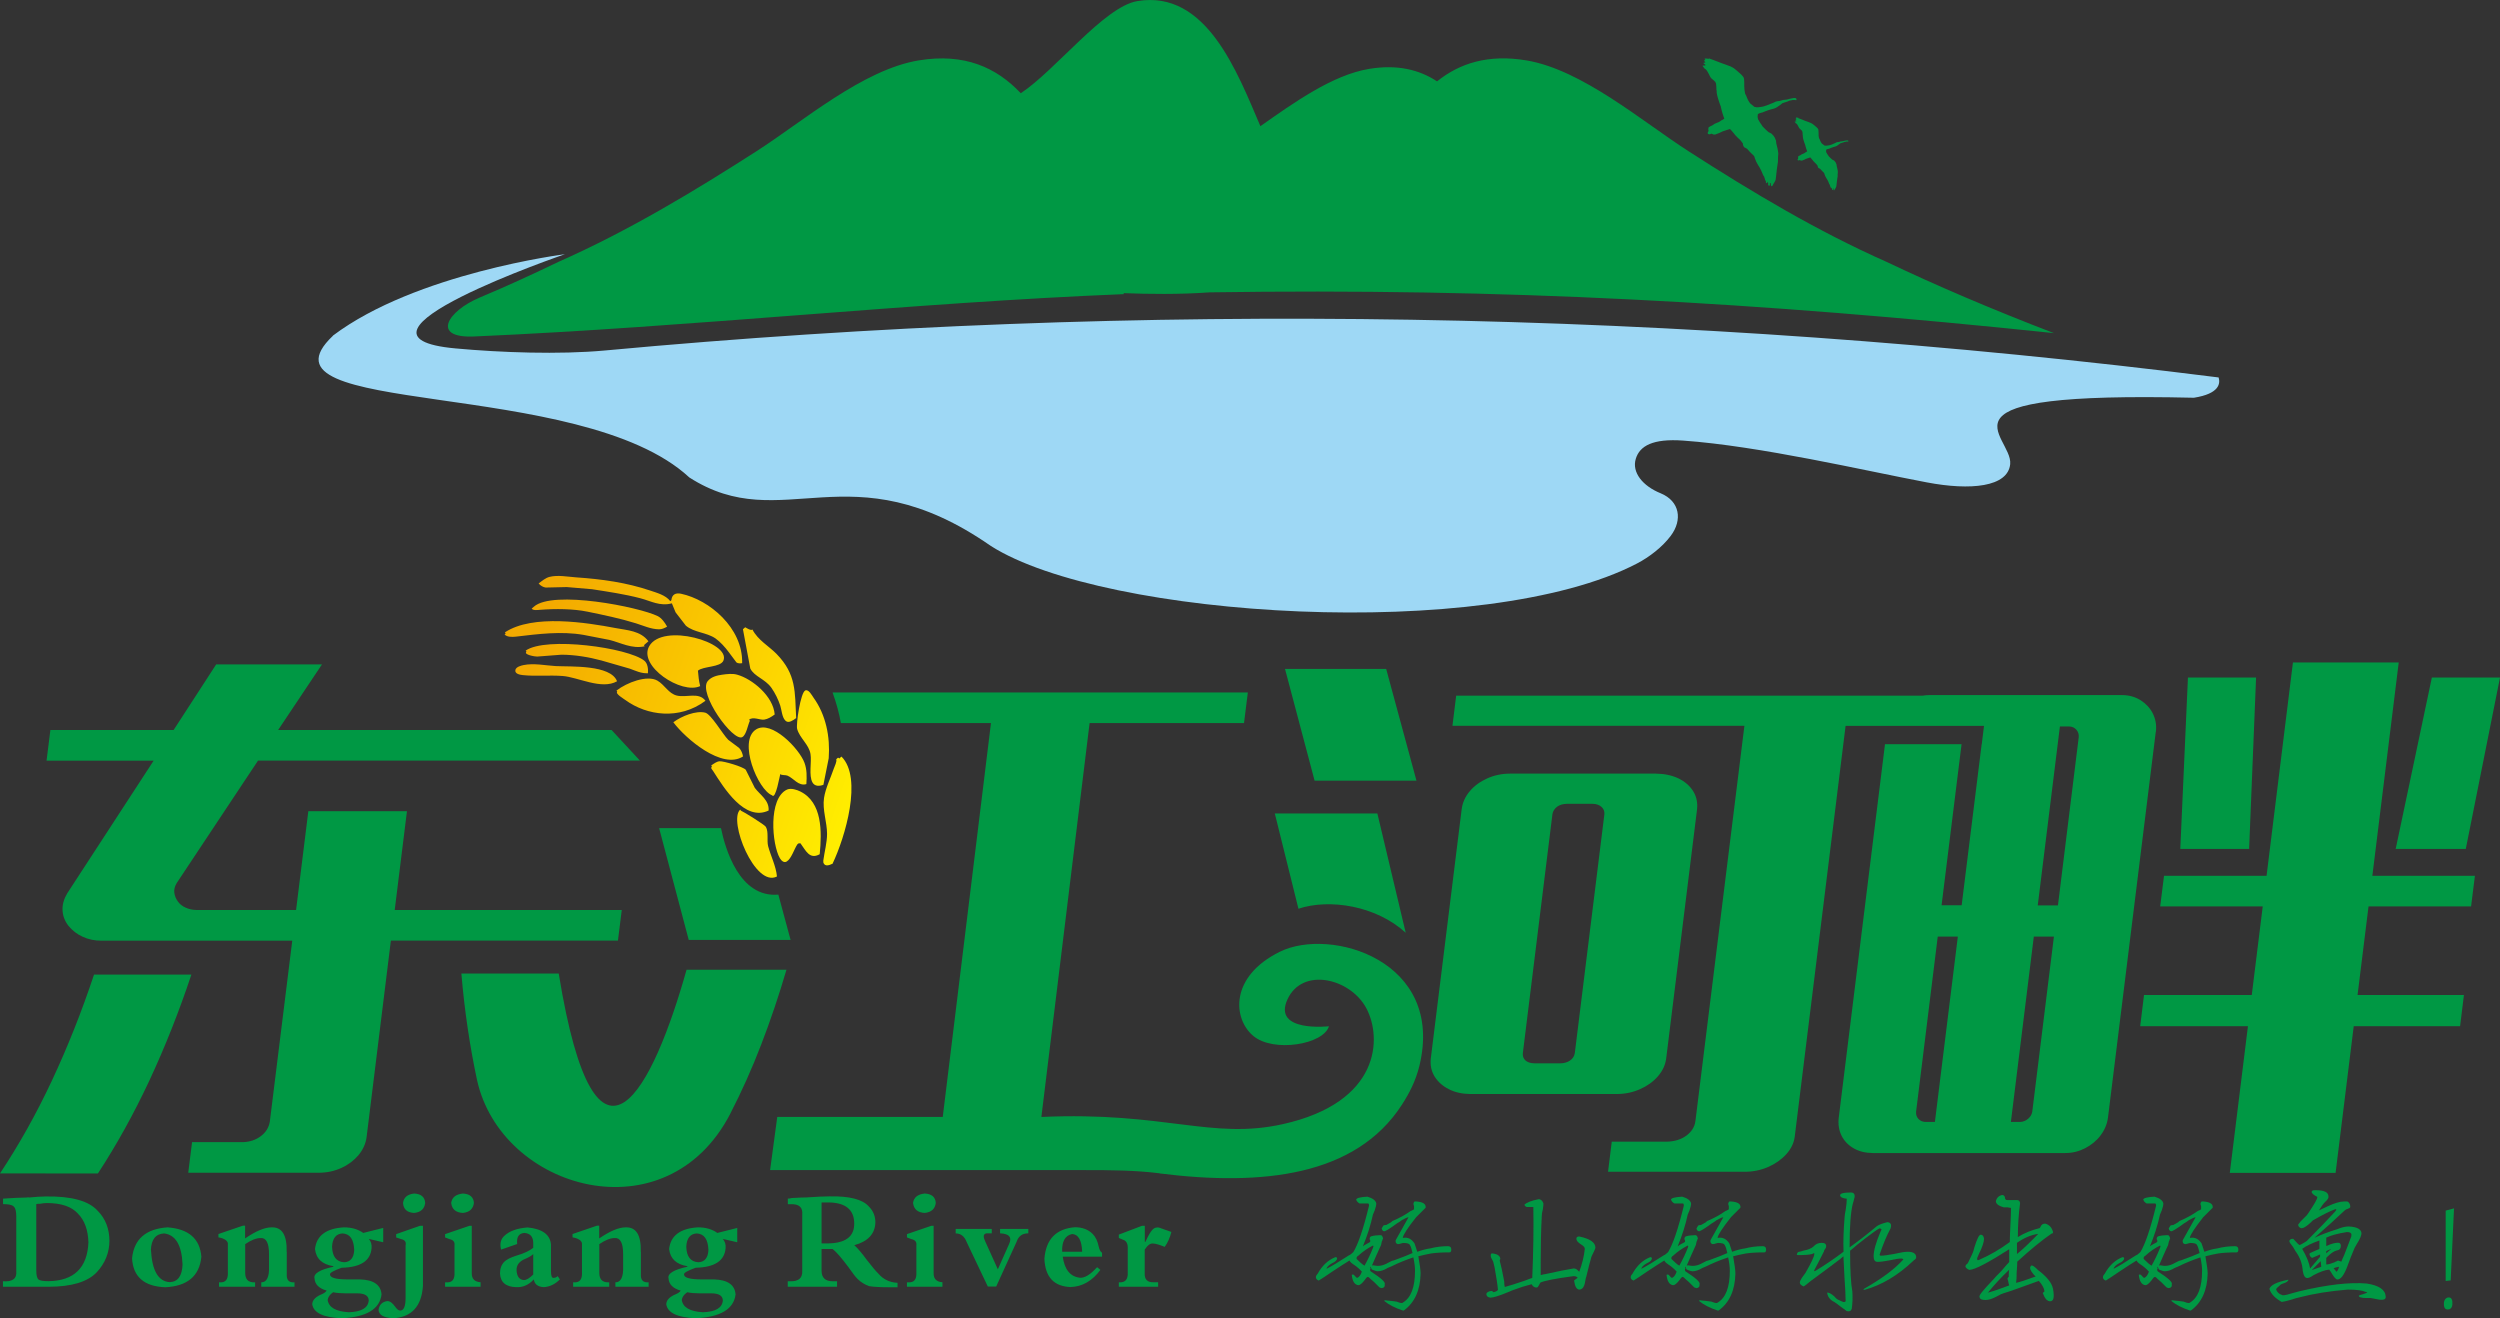
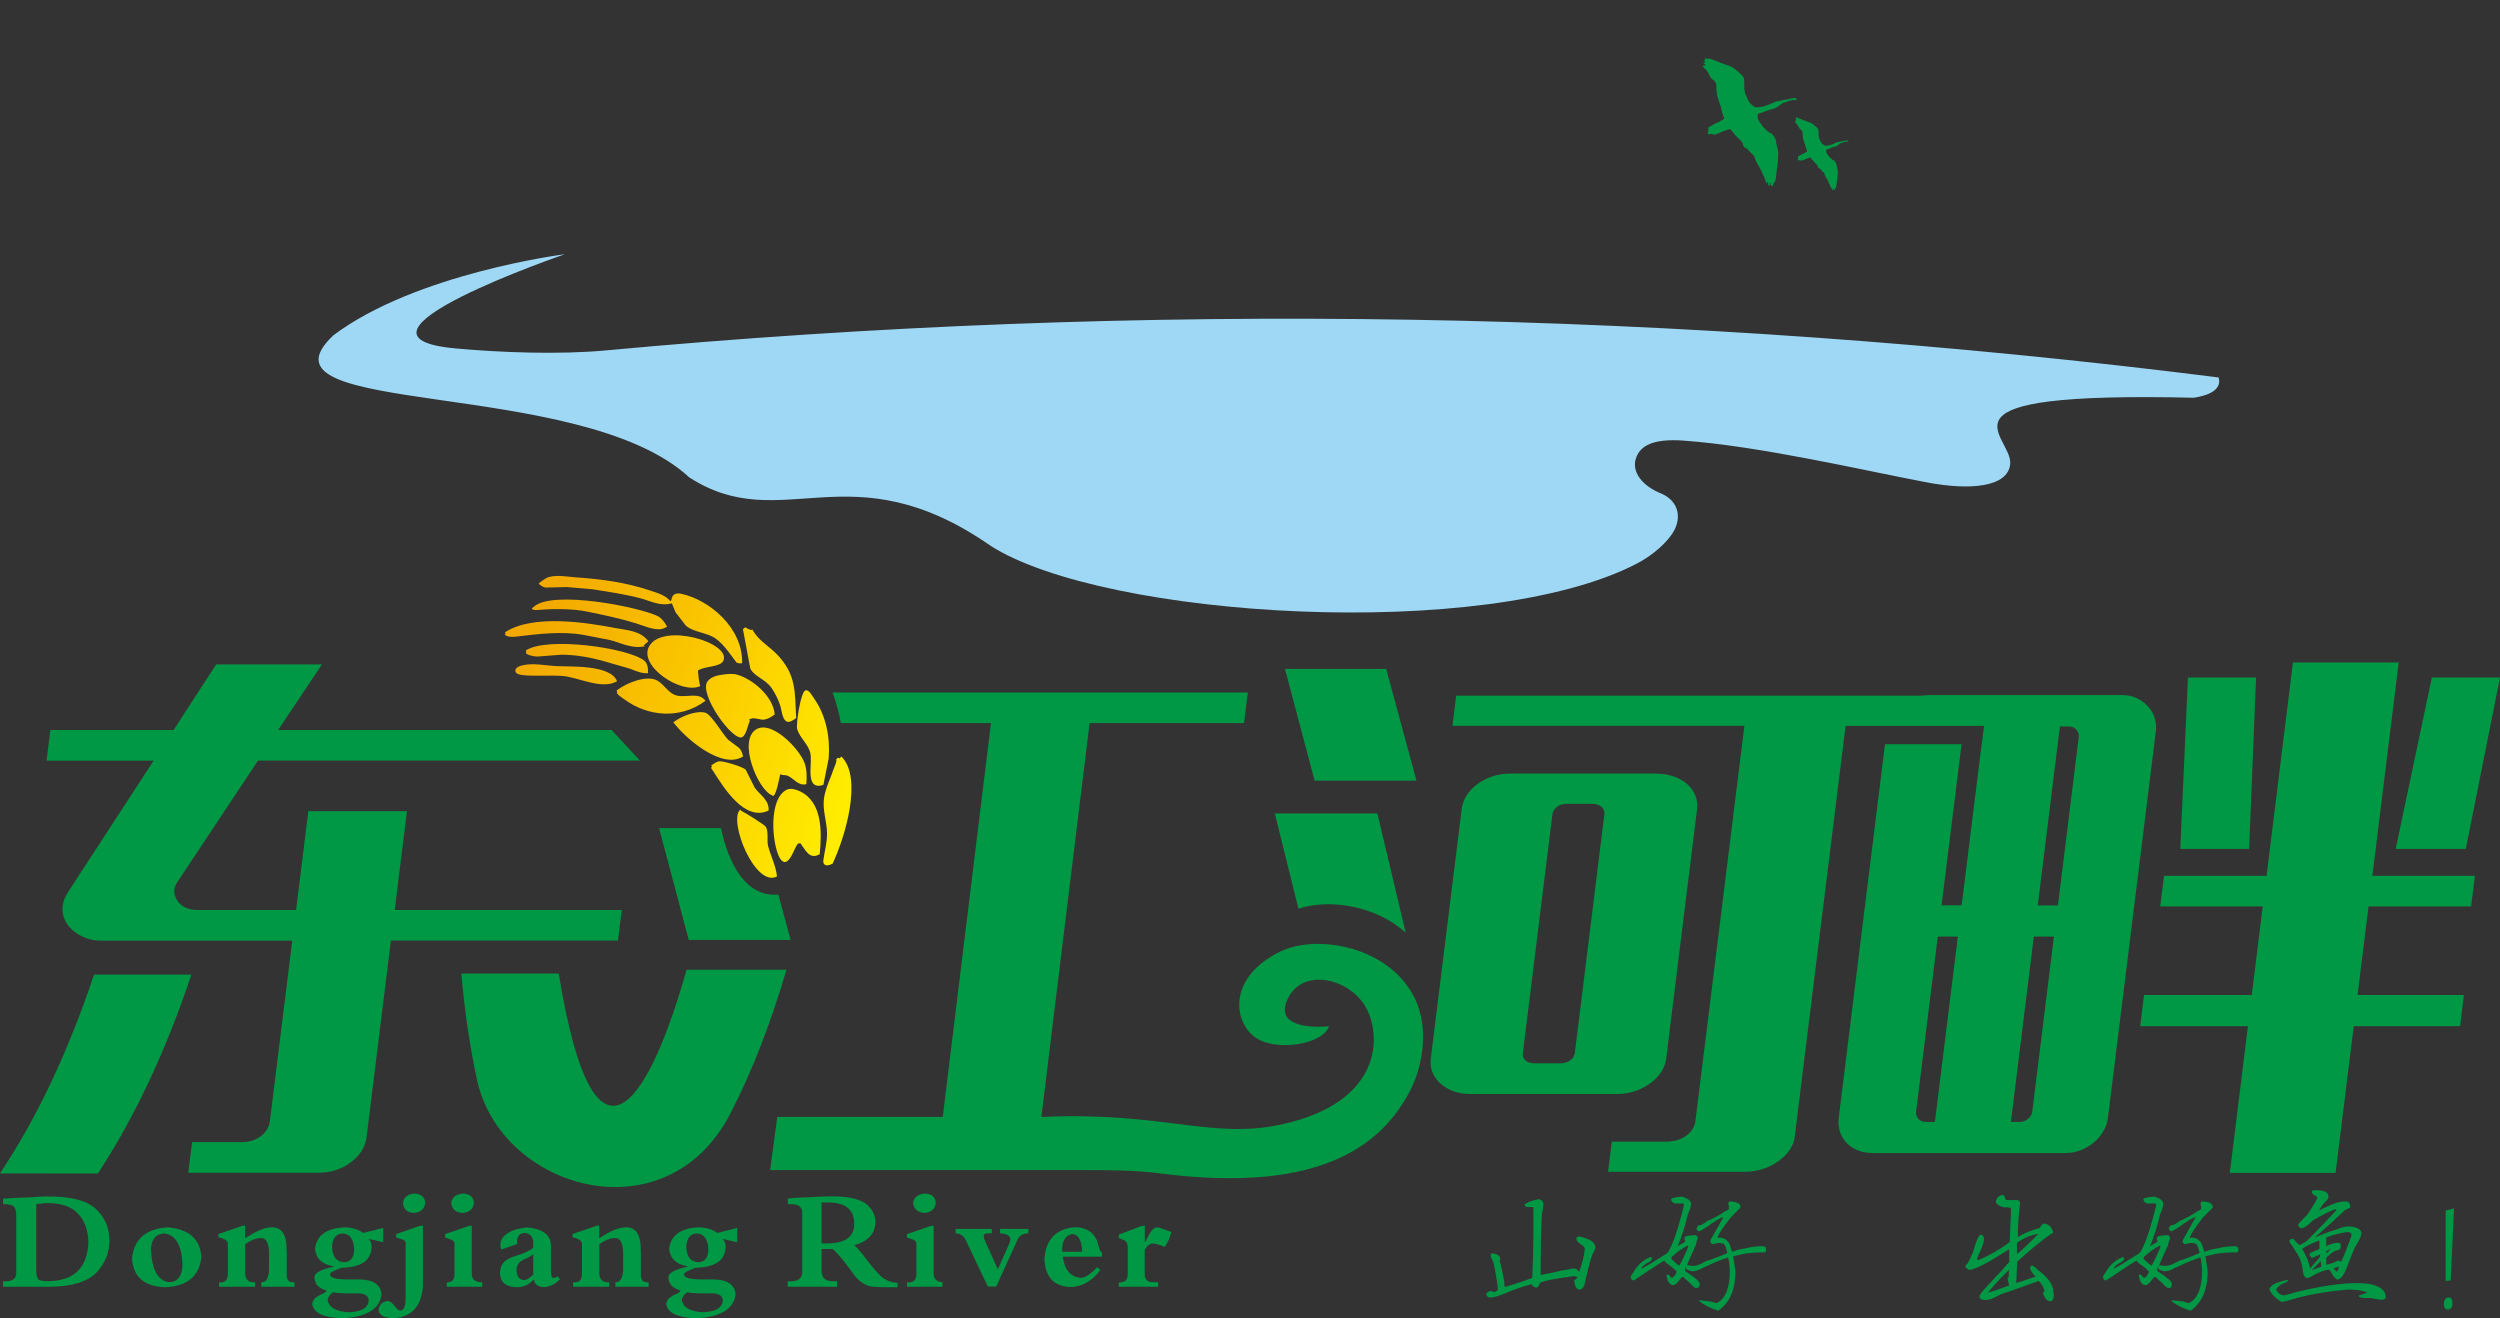
<svg xmlns="http://www.w3.org/2000/svg" id="_图层_2" data-name="图层 2" viewBox="0 0 255 134.47">
  <rect x="0" y="0" width="255" height="134.47" fill="#333333" stroke="none" />
  <defs>
    <style>
      .cls-1, .cls-2 {
        fill: #009844;
      }

      .cls-1, .cls-2, .cls-3, .cls-4 {
        stroke-width: 0px;
      }

      .cls-1, .cls-3, .cls-4 {
        fill-rule: evenodd;
      }

      .cls-3 {
        fill: url(#GradientFill_1);
      }

      .cls-4 {
        fill: #9ed8f5;
      }
    </style>
    <linearGradient id="GradientFill_1" data-name="GradientFill 1" x1="53.9" y1="68.08" x2="88.95" y2="80.16" gradientUnits="userSpaceOnUse">
      <stop offset="0" stop-color="#f3aa00" />
      <stop offset=".55" stop-color="#fccf00" />
      <stop offset="1" stop-color="#fff000" />
    </linearGradient>
  </defs>
  <g id="_图层_1-2" data-name="图层 1">
    <g>
      <g>
        <path class="cls-1" d="m4.75,77.59h10.92l-8.82,13.54c-.34.58-.5,1.15-.47,1.71.02.56.22,1.09.59,1.58.4.49.9.88,1.47,1.13.57.27,1.22.4,1.91.4h19.46l-2.29,18.47c-.1.59-.4,1.08-.92,1.47-.52.39-1.13.59-1.85.61h-5.16l-.39,3.12h13.3c.85,0,1.62-.17,2.34-.5.7-.32,1.27-.76,1.73-1.3.45-.55.73-1.15.82-1.82l2.48-20.06h23.16l.39-3.12h-23.16l1.25-10.08h-10.06l-1.25,10.08h-10.13c-.41,0-.77-.08-1.11-.23-.35-.15-.6-.35-.78-.59-.23-.3-.36-.61-.4-.94-.04-.32.04-.65.24-.98l8.3-12.5h38.95l-2.89-3.12H28.37l4.47-6.69h-10.79l-4.34,6.69H5.14l-.39,3.12h0Zm75.89,18.28l-1.25-4.62c-3.99.35-5.43-4.74-5.85-6.78h-6.31l3.02,11.4h10.39Zm37.67,23.81c-2.58-.32-5.03-.33-7.62-.33h-32.14l.73-5.42h16.88l4.92-40.18h-15.31c-.18-1.01-.46-2.05-.85-3.12h42.36l-.39,3.12h-15.75l-4.92,40.18c12.61-.57,17.35,2.36,24.64.73,9.95-2.22,10.13-8.79,8.5-11.83-1.63-3.04-6.52-4.24-8.05-.87-1.52,3.37,4.24,2.72,4.24,2.72-.54,1.85-5.65,2.72-7.72.98-2.07-1.74-2.44-6.03,2.71-8.58,5.15-2.55,16.85.87,14.24,11.63-.37,1.52-1.02,2.79-1.79,3.98-4.71,7.28-14.24,8.31-24.7,7h0Zm101.59-45.05c.08-.67-.03-1.28-.31-1.85-.28-.56-.71-1.01-1.24-1.35-.54-.34-1.17-.53-1.89-.53h-19.66c-.24,0-.48.02-.71.06h-47.56l-.38,3.07h29.78l-5,40.34c-.08.59-.4,1.08-.93,1.47-.53.39-1.2.59-1.97.61h-5.63l-.38,3.07h13.96c.85,0,1.64-.17,2.38-.49.74-.33,1.35-.76,1.84-1.3.48-.53.77-1.12.86-1.77l5.19-41.92h14.12l-.23,1.87h-.01l-2.04,16.43h-2.05l2.04-16.43h-7.81l-4.71,38.03c-.09.7,0,1.33.27,1.88.27.55.68.98,1.23,1.3.55.32,1.19.48,1.95.49h19.66c.72,0,1.39-.17,2.01-.49.62-.32,1.16-.75,1.57-1.3.42-.55.69-1.18.77-1.88l4.87-39.3h0Zm10.9,17.82h-10.46l.39-3.12h10.46l2.69-21.76h10.79l-2.69,21.76h10.46l-.39,3.12h-10.46l-1.12,9.04h10.85l-.39,3.18h-10.85l-1.85,14.96h-10.79l1.85-14.96h-10.99l.39-3.18h10.99l1.12-9.04h0Zm20.71-5.86l3.49-17.48h-6.95l-3.69,17.48h7.15Zm-22.1,0l.71-17.48h-6.95l-.78,17.48h7.02Zm-19.51,5.76h-2.05l2.26-18.25h.93c.31,0,.56.12.74.32.19.21.28.47.25.78l-2.12,17.16h0Zm-13.46,22.09c-.33,0-.59-.12-.77-.32-.18-.2-.25-.44-.23-.72l2.21-17.87h2.05l-2.34,18.91h-.93Zm8.67,0l2.34-18.91h2.05l-2.21,17.87c-.05.28-.19.52-.43.72-.23.2-.51.31-.82.32h-.93Zm-59.17-6.47c-.07.67.05,1.27.38,1.82.33.54.82.98,1.45,1.3.63.33,1.37.49,2.22.5h14.89c.87,0,1.68-.17,2.41-.5.73-.32,1.34-.76,1.81-1.3.48-.55.76-1.15.85-1.82l3.15-25.43c.07-.69-.06-1.3-.4-1.84-.34-.55-.84-.98-1.49-1.3-.66-.31-1.42-.48-2.29-.49h-14.89c-.85,0-1.63.17-2.34.49-.71.32-1.31.75-1.77,1.3-.46.54-.74,1.15-.83,1.84l-3.15,25.43h0Zm14.69-.55c-.05.31-.21.56-.48.75-.28.19-.6.28-.98.29h-2.65c-.4-.01-.7-.1-.92-.29-.21-.19-.3-.44-.27-.75l3.02-24.39c.05-.28.2-.53.45-.73.27-.2.6-.3,1-.31h2.65c.37,0,.67.11.9.31.22.2.32.45.3.73l-3.02,24.39h0Zm-17.25-12.29l-2.89-12.16h-10.46l2.41,9.72c3.14-1.05,7.91-.32,10.93,2.44h0Zm1.1-15.5l-3.09-11.4h-10.32l3.02,11.4h10.39Zm-69.97,33.93c-6.52,12.67-23.41,7.82-25.86-3.43-.73-3.43-1.27-7.04-1.59-10.83h9.93c3.84,23.57,9.7,11.5,13.04-.39h10.19c-.76,2.59-1.61,5.12-2.56,7.59-.95,2.48-2,4.82-3.15,7.05h0Zm-64.52,6.13H0c1.95-2.94,3.72-6.1,5.31-9.5,1.59-3.4,3.02-6.99,4.28-10.78h9.93c-1.26,3.79-2.69,7.38-4.27,10.78-1.59,3.4-3.34,6.56-5.26,9.5Z" />
-         <path class="cls-1" d="m.3,122.82c.57,0,.92.07,1.08.23.19.15.28.49.28,1.02v5.6c.07.75-.38,1.09-1.36,1.02v.56h4.64c2.34,0,3.98-.49,4.92-1.47.87-.94,1.3-2.02,1.3-3.22s-.4-2.26-1.19-3.05c-.9-1.02-2.68-1.51-5.31-1.47-.45,0-1.04.04-1.75.11.08-.04,0-.04-.22,0-.53,0-1.32.04-2.38.11v.57H.3Zm3.39,0c.38-.08.43-.08.17,0,.41-.08.72-.11.91-.11,1.47,0,2.53.36,3.17,1.07.68.68,1.04,1.66,1.08,2.94-.11,2.6-1.47,3.92-4.07,3.96-.56,0-.9-.06-1.02-.17-.15-.11-.23-.43-.23-.96v-6.73h0Zm9.78,5.54c.11,1.88,1.24,2.86,3.39,2.94,2.26-.11,3.49-1.15,3.68-3.11-.15-1.85-1.3-2.84-3.45-3-2.22.15-3.43,1.21-3.62,3.17h0Zm1.92-.85c.04-1.09.49-1.66,1.36-1.7,1.17.15,1.79,1.21,1.87,3.16-.04,1.17-.47,1.77-1.3,1.81-1.17-.07-1.81-1.17-1.92-3.28h0Zm13.85.17c.04-1.7-.47-2.52-1.53-2.49-.72,0-1.62.38-2.71,1.13v-1.3h-.23l-2.49.85v.34l.28.06c.49.15.72.38.68.68v2.83c.04.71-.23,1.05-.79,1.02h-.11v.45h3.68v-.45h-.11c-.6,0-.9-.32-.9-.96v-2.94c.6-.41,1.13-.62,1.58-.62.56-.04.85.51.85,1.64v1.24c.04,1.09-.23,1.64-.79,1.64v.45h3.39v-.45c-.57.04-.83-.24-.79-.85v-2.26h0Zm9.84-2.43l-2.03.51c-.53-.38-1.19-.57-1.98-.57-1.81.11-2.79.85-2.94,2.21.11.98.73,1.57,1.87,1.75v.06c-1.39.3-2.04.7-1.92,1.19.04.6.45,1.02,1.24,1.24-.08.15-.3.3-.68.45-.53.26-.79.58-.79.96.15.87,1.15,1.34,3,1.41,2.52-.11,3.88-.92,4.07-2.43-.08-.98-.81-1.49-2.21-1.53h-1.24c-1.21,0-1.81-.17-1.81-.51-.04-.15.36-.38,1.19-.68,1.92-.04,2.94-.7,3.05-1.98.04-.38-.06-.7-.28-.96l1.47.34v-1.47h0Zm-2.66,6.67c.79,0,1.19.25,1.19.74-.07.75-.75,1.15-2.04,1.19-1.32-.08-2.03-.49-2.15-1.25.04-.3.22-.56.56-.79.38.08.79.11,1.25.11h1.19Zm-2.55-4.75c.04-.87.4-1.32,1.07-1.36.76.04,1.15.6,1.19,1.7-.04.79-.38,1.21-1.02,1.24-.79-.04-1.21-.57-1.24-1.58h0Zm9.27-2.15v6.16c-.15,2.07-1.15,3.16-3,3.28-.98-.04-1.49-.32-1.53-.85.08-.53.38-.83.9-.9.26,0,.53.19.79.57.19.26.36.4.51.4.38,0,.56-.43.56-1.3v-5.37c.08-.34-.08-.54-.45-.62l-.51-.17v-.34l2.43-.85h.28Zm-.9-3.28c-.68.08-1.06.4-1.13.96.04.64.41.98,1.13,1.02.68-.07,1.05-.41,1.13-1.02-.04-.6-.41-.92-1.13-.96h0Zm6.78,9.05c-.6-.04-.9-.34-.9-.9v-4.86h-.23l-2.49.85v.34l.45.17c.38.08.55.28.51.62v2.77c.04.71-.23,1.05-.79,1.02h-.17v.45h3.62v-.45h0Zm-1.81-9.05c-.72.08-1.11.4-1.19.96.08.64.47.98,1.19,1.02.68-.07,1.05-.41,1.13-1.02-.04-.6-.41-.92-1.13-.96h0Zm9.67,8.43c-.11.11-.25.17-.4.17-.19.04-.28-.19-.28-.68v-2.71c-.08-1.02-.87-1.6-2.38-1.75-1.05.08-1.85.36-2.37.85-.38.34-.49.81-.34,1.41l1.64-.57c-.07-.72.17-1.09.74-1.13.57.04.87.36.9.96v.56c-.38.3-.94.57-1.7.79-.6.19-1.02.4-1.24.62-.3.3-.45.7-.45,1.19.04.9.58,1.38,1.64,1.41.68.04,1.28-.22,1.81-.79.07.49.41.76,1.02.79.6-.04,1.15-.3,1.64-.79l-.23-.34h0Zm-2.49-.17c-.38.38-.7.57-.96.57-.45-.04-.7-.36-.74-.96-.04-.56.28-.98.96-1.24.34-.15.58-.3.74-.45v2.09h0Zm10.97-2.32c.04-1.7-.47-2.52-1.53-2.49-.72,0-1.62.38-2.71,1.13v-1.3h-.23l-2.49.85v.34l.28.06c.49.15.72.38.68.68v2.83c.04.71-.23,1.05-.79,1.02h-.11v.45h3.68v-.45h-.11c-.6,0-.9-.32-.9-.96v-2.94c.6-.41,1.13-.62,1.58-.62.56-.04.85.51.85,1.64v1.24c.04,1.09-.23,1.64-.79,1.64v.45h3.39v-.45c-.57.04-.83-.24-.79-.85v-2.26h0Zm9.84-2.43l-2.03.51c-.53-.38-1.19-.57-1.98-.57-1.81.11-2.79.85-2.94,2.21.11.98.73,1.57,1.86,1.75v.06c-1.39.3-2.04.7-1.92,1.19.04.6.45,1.02,1.24,1.24-.07.15-.3.3-.68.45-.53.26-.79.58-.79.96.15.87,1.15,1.34,3,1.41,2.52-.11,3.88-.92,4.07-2.43-.08-.98-.81-1.49-2.21-1.53h-1.24c-1.21,0-1.81-.17-1.81-.51-.04-.15.36-.38,1.19-.68,1.92-.04,2.94-.7,3.05-1.98.04-.38-.06-.7-.28-.96l1.47.34v-1.47h0Zm-2.66,6.67c.79,0,1.19.25,1.19.74-.07.75-.75,1.15-2.04,1.19-1.32-.08-2.03-.49-2.15-1.25.04-.3.22-.56.56-.79.38.08.79.11,1.25.11h1.19Zm-2.54-4.75c.04-.87.4-1.32,1.07-1.36.76.04,1.15.6,1.19,1.7-.04.79-.38,1.21-1.02,1.24-.79-.04-1.21-.57-1.24-1.58h0Zm13.8.23h1.13c.38.3.9.9,1.58,1.81.45.64.77,1.06.96,1.24.34.34.74.58,1.19.74.45.07,1.11.11,1.98.11h.91v-.45c-.79-.04-1.43-.34-1.92-.9-.3-.3-.7-.77-1.19-1.41-.53-.72-.96-1.23-1.3-1.53,1.39-.38,2.11-1.15,2.15-2.32,0-.64-.22-1.19-.68-1.64-.64-.72-1.98-1.06-4.01-1.02-.53,0-1.32.04-2.37.11-.3,0-.79.02-1.47.06-.15.04-.28.06-.4.06v.57h.28c.87-.04,1.26.32,1.19,1.07v5.71c.04.76-.38,1.11-1.25,1.08h-.23v.56h5.03v-.56h-.45c-.75,0-1.13-.36-1.13-1.08v-2.2h0Zm0-4.75h.79c1.66.04,2.51.74,2.54,2.09.04,1.39-.88,2.09-2.77,2.09h-.56v-4.19h0Zm12.33,8.14c-.6-.04-.9-.34-.9-.9v-4.86h-.23l-2.49.85v.34l.45.17c.38.08.55.28.51.62v2.77c.04.71-.23,1.05-.79,1.02h-.17v.45h3.62v-.45h0Zm-1.81-9.05c-.72.08-1.11.4-1.19.96.08.64.47.98,1.19,1.02.68-.07,1.05-.41,1.13-1.02-.04-.6-.41-.92-1.13-.96h0Zm3.16,4.07c.53,0,.9.3,1.13.9l2.15,4.52h.85l2.09-4.58c.19-.57.58-.85,1.19-.85v-.45h-2.88v.45c.94.04,1.25.41.9,1.13l-1.13,2.54-1.3-2.88c-.23-.49-.17-.75.17-.79h.51v-.45h-3.68v.45h0Zm14.42,3.45c-.68.75-1.26,1.11-1.75,1.07-.98-.11-1.57-.83-1.75-2.15h4.01v-.4c-.15-.08-.26-.28-.34-.62-.11-.56-.32-1-.62-1.3-.45-.45-1.06-.68-1.81-.68-1.92.15-2.96,1.23-3.11,3.22.08,1.85.96,2.81,2.66,2.88,1.21-.04,2.22-.62,3.05-1.75l-.34-.28h0Zm-3.56-1.58c-.04-1.05.3-1.66,1.02-1.81.64.04.98.64,1.02,1.81h-2.04Zm9.78,3.11h-.4c-.68.04-1-.28-.96-.96v-2.37c.3-.45.58-.66.85-.62.23,0,.62.11,1.19.34.3-.41.53-.92.68-1.52l-1.13-.4c-.08-.04-.17-.06-.28-.06-.22,0-.41.09-.56.28-.15.15-.38.55-.68,1.19h-.06v-1.64h-.28l-2.37.9v.34l.4.17c.38.11.54.43.51.96v2.38c.04.71-.25,1.05-.85,1.02h-.06v.45h4.01v-.45Z" />
+         <path class="cls-1" d="m.3,122.82c.57,0,.92.07,1.08.23.19.15.28.49.28,1.02v5.6c.07.75-.38,1.09-1.36,1.02v.56h4.64c2.34,0,3.98-.49,4.92-1.47.87-.94,1.3-2.02,1.3-3.22s-.4-2.26-1.19-3.05c-.9-1.02-2.68-1.51-5.31-1.47-.45,0-1.04.04-1.75.11.08-.04,0-.04-.22,0-.53,0-1.32.04-2.38.11v.57H.3Zm3.39,0c.38-.08.43-.08.17,0,.41-.08.72-.11.91-.11,1.47,0,2.53.36,3.17,1.07.68.68,1.04,1.66,1.08,2.94-.11,2.6-1.47,3.92-4.07,3.96-.56,0-.9-.06-1.02-.17-.15-.11-.23-.43-.23-.96v-6.73h0Zm9.78,5.54c.11,1.88,1.24,2.86,3.39,2.94,2.26-.11,3.49-1.15,3.68-3.11-.15-1.85-1.3-2.84-3.45-3-2.22.15-3.43,1.21-3.62,3.17h0Zm1.92-.85c.04-1.09.49-1.66,1.36-1.7,1.17.15,1.79,1.21,1.87,3.16-.04,1.17-.47,1.77-1.3,1.81-1.17-.07-1.81-1.17-1.92-3.28h0Zm13.85.17c.04-1.7-.47-2.52-1.53-2.49-.72,0-1.62.38-2.71,1.13v-1.3h-.23l-2.49.85v.34l.28.06c.49.15.72.38.68.68v2.83c.04.71-.23,1.05-.79,1.02h-.11v.45h3.68v-.45h-.11c-.6,0-.9-.32-.9-.96v-2.94c.6-.41,1.13-.62,1.58-.62.56-.04.85.51.85,1.64v1.24c.04,1.09-.23,1.64-.79,1.64v.45h3.39v-.45c-.57.04-.83-.24-.79-.85v-2.26h0Zm9.84-2.43l-2.03.51c-.53-.38-1.19-.57-1.98-.57-1.81.11-2.79.85-2.94,2.21.11.98.73,1.57,1.87,1.75v.06c-1.39.3-2.04.7-1.92,1.19.04.6.45,1.02,1.24,1.24-.08.15-.3.3-.68.45-.53.26-.79.58-.79.96.15.87,1.15,1.34,3,1.41,2.52-.11,3.88-.92,4.07-2.43-.08-.98-.81-1.49-2.21-1.53h-1.24c-1.21,0-1.81-.17-1.81-.51-.04-.15.36-.38,1.19-.68,1.92-.04,2.94-.7,3.05-1.98.04-.38-.06-.7-.28-.96l1.47.34v-1.47h0Zm-2.66,6.67c.79,0,1.19.25,1.19.74-.07.75-.75,1.15-2.04,1.19-1.32-.08-2.03-.49-2.15-1.25.04-.3.22-.56.56-.79.38.08.79.11,1.25.11h1.19Zm-2.55-4.75c.04-.87.4-1.32,1.07-1.36.76.04,1.15.6,1.19,1.7-.04.79-.38,1.21-1.02,1.24-.79-.04-1.21-.57-1.24-1.58h0Zm9.27-2.15v6.16c-.15,2.07-1.15,3.16-3,3.28-.98-.04-1.49-.32-1.53-.85.08-.53.38-.83.9-.9.26,0,.53.19.79.57.19.26.36.4.51.4.38,0,.56-.43.56-1.3v-5.37c.08-.34-.08-.54-.45-.62l-.51-.17v-.34l2.43-.85h.28Zm-.9-3.28c-.68.08-1.06.4-1.13.96.04.64.41.98,1.13,1.02.68-.07,1.05-.41,1.13-1.02-.04-.6-.41-.92-1.13-.96h0Zm6.78,9.05c-.6-.04-.9-.34-.9-.9v-4.86h-.23l-2.49.85v.34l.45.17c.38.08.55.28.51.62v2.77c.04.71-.23,1.05-.79,1.02v.45h3.62v-.45h0Zm-1.81-9.05c-.72.08-1.11.4-1.19.96.08.64.47.98,1.19,1.02.68-.07,1.05-.41,1.13-1.02-.04-.6-.41-.92-1.13-.96h0Zm9.67,8.43c-.11.11-.25.17-.4.17-.19.04-.28-.19-.28-.68v-2.71c-.08-1.02-.87-1.6-2.38-1.75-1.05.08-1.85.36-2.37.85-.38.34-.49.81-.34,1.41l1.64-.57c-.07-.72.17-1.09.74-1.13.57.04.87.36.9.96v.56c-.38.3-.94.57-1.7.79-.6.19-1.02.4-1.24.62-.3.3-.45.7-.45,1.19.04.9.58,1.38,1.64,1.41.68.04,1.28-.22,1.81-.79.07.49.41.76,1.02.79.6-.04,1.15-.3,1.64-.79l-.23-.34h0Zm-2.49-.17c-.38.38-.7.57-.96.57-.45-.04-.7-.36-.74-.96-.04-.56.28-.98.96-1.24.34-.15.58-.3.74-.45v2.09h0Zm10.97-2.32c.04-1.7-.47-2.52-1.53-2.49-.72,0-1.62.38-2.71,1.13v-1.3h-.23l-2.49.85v.34l.28.06c.49.15.72.38.68.68v2.83c.04.71-.23,1.05-.79,1.02h-.11v.45h3.68v-.45h-.11c-.6,0-.9-.32-.9-.96v-2.94c.6-.41,1.13-.62,1.58-.62.56-.04.85.51.85,1.64v1.24c.04,1.09-.23,1.64-.79,1.64v.45h3.39v-.45c-.57.04-.83-.24-.79-.85v-2.26h0Zm9.84-2.43l-2.03.51c-.53-.38-1.19-.57-1.98-.57-1.81.11-2.79.85-2.94,2.21.11.98.73,1.57,1.86,1.75v.06c-1.39.3-2.04.7-1.92,1.19.04.6.45,1.02,1.24,1.24-.07.15-.3.3-.68.45-.53.26-.79.58-.79.96.15.87,1.15,1.34,3,1.41,2.52-.11,3.88-.92,4.07-2.43-.08-.98-.81-1.49-2.21-1.53h-1.24c-1.21,0-1.81-.17-1.81-.51-.04-.15.36-.38,1.19-.68,1.92-.04,2.94-.7,3.05-1.98.04-.38-.06-.7-.28-.96l1.47.34v-1.47h0Zm-2.66,6.67c.79,0,1.19.25,1.19.74-.07.75-.75,1.15-2.04,1.19-1.32-.08-2.03-.49-2.15-1.25.04-.3.22-.56.56-.79.38.08.79.11,1.25.11h1.19Zm-2.54-4.75c.04-.87.4-1.32,1.07-1.36.76.04,1.15.6,1.19,1.7-.04.79-.38,1.21-1.02,1.24-.79-.04-1.21-.57-1.24-1.58h0Zm13.8.23h1.13c.38.3.9.9,1.58,1.81.45.64.77,1.06.96,1.24.34.34.74.58,1.19.74.45.07,1.11.11,1.98.11h.91v-.45c-.79-.04-1.43-.34-1.92-.9-.3-.3-.7-.77-1.19-1.41-.53-.72-.96-1.23-1.3-1.53,1.39-.38,2.11-1.15,2.15-2.32,0-.64-.22-1.19-.68-1.64-.64-.72-1.98-1.06-4.01-1.02-.53,0-1.32.04-2.37.11-.3,0-.79.02-1.47.06-.15.04-.28.06-.4.06v.57h.28c.87-.04,1.26.32,1.19,1.07v5.71c.04.76-.38,1.11-1.25,1.08h-.23v.56h5.03v-.56h-.45c-.75,0-1.13-.36-1.13-1.08v-2.2h0Zm0-4.75h.79c1.66.04,2.51.74,2.54,2.09.04,1.39-.88,2.09-2.77,2.09h-.56v-4.19h0Zm12.33,8.14c-.6-.04-.9-.34-.9-.9v-4.86h-.23l-2.49.85v.34l.45.17c.38.08.55.28.51.62v2.77c.04.71-.23,1.05-.79,1.02h-.17v.45h3.62v-.45h0Zm-1.81-9.05c-.72.08-1.11.4-1.19.96.08.64.47.98,1.19,1.02.68-.07,1.05-.41,1.13-1.02-.04-.6-.41-.92-1.13-.96h0Zm3.16,4.07c.53,0,.9.3,1.13.9l2.15,4.52h.85l2.09-4.58c.19-.57.58-.85,1.19-.85v-.45h-2.88v.45c.94.04,1.25.41.9,1.13l-1.13,2.54-1.3-2.88c-.23-.49-.17-.75.17-.79h.51v-.45h-3.68v.45h0Zm14.42,3.45c-.68.75-1.26,1.11-1.75,1.07-.98-.11-1.57-.83-1.75-2.15h4.01v-.4c-.15-.08-.26-.28-.34-.62-.11-.56-.32-1-.62-1.3-.45-.45-1.06-.68-1.81-.68-1.92.15-2.96,1.23-3.11,3.22.08,1.85.96,2.81,2.66,2.88,1.21-.04,2.22-.62,3.05-1.75l-.34-.28h0Zm-3.56-1.58c-.04-1.05.3-1.66,1.02-1.81.64.04.98.64,1.02,1.81h-2.04Zm9.78,3.11h-.4c-.68.04-1-.28-.96-.96v-2.37c.3-.45.58-.66.85-.62.23,0,.62.11,1.19.34.3-.41.53-.92.68-1.52l-1.13-.4c-.08-.04-.17-.06-.28-.06-.22,0-.41.09-.56.28-.15.15-.38.55-.68,1.19h-.06v-1.64h-.28l-2.37.9v.34l.4.17c.38.11.54.43.51.96v2.38c.04.71-.25,1.05-.85,1.02h-.06v.45h4.01v-.45Z" />
        <path class="cls-3" d="m84.89,88.11c-.33.16-.71.28-.88-.06,0-.03-.02-.06-.03-.08,0-.07,0-.14,0-.21.12-.89.38-1.83.38-2.7,0-1.21-.49-2.44-.31-3.67.15-.99.68-2.05,1-3,.07-.19.35-.78.24-.93.13-.12.19-.26.31-.09.07-.07.15-.13.23-.2,2.18,2.17.38,8.23-.92,10.95h0Zm-19.13-22.19c-1.29.3-2.46-.37-3.6-.65-.88-.17-1.76-.34-2.63-.51-2.28-.4-4.64-.09-6.93.18-.35.04-.91.05-1.13-.23.04-.03.07-.07.11-.1-.03-.04-.05-.07-.08-.11,2.85-1.89,8.38-.99,11.28-.44,1.18.23,2.55.26,3.36,1.35-.15.14-.31.27-.46.4.03.04.05.07.08.11h0Zm2.28-2.01c-.22-.41-.56-.87-.94-1.06-1.89-.94-10.71-2.69-12.64-.97-.08.07-.15.14-.23.2.15.21.63.14.86.12,1.55-.12,3.37-.11,4.83.19,1.66.34,3.34.69,4.95,1.19.74.23,1.52.6,2.35.61.29,0,.54-.11.82-.27h0Zm-5.1,5.58c-1.58.9-4-.43-5.56-.54-1.35-.1-2.76.05-4.06-.09-.27-.03-.84-.12-.75-.53.08-.32.59-.44.82-.49,1.07-.22,2.25.04,3.29.1,1.53.08,5.61-.16,6.26,1.55h0Zm3.15-.83c.04-.43-.03-1-.37-1.27-1.65-1.33-10.03-2.49-12.1-1.03.02.03.05.07.08.11-.34.3.87.51,1.09.5.82-.06,1.64-.13,2.47-.19,1.36,0,2.84.25,4.09.59.96.28,1.92.56,2.88.83.59.21,1.16.51,1.87.47h0Zm5.33,1.33c-.14-.53-.18-1.04-.23-1.58.53-.47,2.31-.33,2.6-1.03.77-1.86-6.18-3.89-7.57-1.47-1.16,2.02,3.31,4.97,5.2,4.07h0Zm4.28-2.36c.08-3.59-3.35-6.46-6.24-7.07-.53-.11-.92.06-.98.66-.04.03-.07.07-.11.1-.46-.62-1.4-.86-2.04-1.08-2.4-.81-4.9-1.17-7.58-1.35-.83-.06-1.86-.26-2.69-.05-.41.1-.74.39-1.12.67.17.22.47.39.72.42.71-.02,1.43-.04,2.15-.05.86.07,1.72.15,2.58.22,1.66.26,3.32.5,4.92.92,1.07.28,2.01.85,3.22.52.12.31.25.62.38.92.35.45.7.91,1.05,1.36.85.71,2.1.67,3.02,1.3.47.33.99.9,1.37,1.42.26.35.52.69.77,1.03.16.11.39.11.59.07h0Zm-3.74,3.85c-.68-.92-1.93-.3-2.91-.53-.86-.2-1.24-1.09-2-1.53-1.03-.59-3.11.19-4.17,1.02.02.03.05.07.08.11-.23.21.67.73.84.86,2.17,1.58,5.48,2.06,8.16.07h0Zm7.07,1.39c-.37.27-.71.47-1.07.53-.43.07-1.15-.34-1.55.01.03.04.05.07.08.11-.21.4-.35,1.42-.77,1.66-.92.55-4.55-4.47-3.53-5.71.38-.46.99-.58,1.47-.65.49-.07,1.07-.14,1.54,0,1.51.42,3.68,2.18,3.82,4.06h0Zm-3.23,4.28c-2.13,1.4-5.88-1.82-7.12-3.48.86-.64,2.32-1.21,3.25-.98.61.15,1.78,2.2,2.35,2.77.37.28.74.55,1.11.83.21.21.36.59.4.87h0Zm5.41-3.9c-.14-2.68.04-4.46-2.01-6.56-.74-.76-1.91-1.41-2.45-2.48-.16.14-.59-.15-.74-.23-.08.07-.15.14-.23.2.25,1.34.5,2.67.75,4.01.42.83,1.51,1.06,2.15,1.96.38.53.72,1.24.91,1.83.13.4.18,1.19.51,1.51.02.02.05.04.08.07.29.21.71-.08,1.02-.31h0Zm-2.81,9.42c.07-1.06-.88-1.59-1.41-2.31-.31-.62-.61-1.23-.92-1.84-.27-.32-2.29-.9-2.67-.87-.3.02-.58.24-.86.43.02.03.05.07.08.11-.17.15,0,.28.11.44,1.11,1.74,3.23,5.21,5.68,4.04h0Zm3.85-2.69c.05-.77.06-1.49-.19-2.17-.52-1.43-3.36-4.4-4.94-3.41-1.88,1.18.19,6.17,1.63,6.72.37.5.79-2.05.84-2.17.11.15.53.08.72.16.65.26,1.12,1.1,1.93.87h0Zm1.74.06c.18-.9.36-1.8.54-2.7.16-2.21-.29-4.43-1.55-6.18-.18-.26-.49-.86-.83-.74-.49.18-.97,3.46-.84,3.93.25.92,1.21,1.6,1.36,2.55.14.83-.2,2.21.21,2.92.24.4.69.38,1.11.23h0Zm-4.74,9.36c-2.24,1.17-4.99-5.72-3.75-6.82.03.04.05.07.08.11.23.08,2.43,1.44,2.54,1.65.3.53.08,1.38.23,1.97.26.98.81,2.05.9,3.09h0Zm4.36-2.26c.23-2.33.27-5.3-1.98-6.41-.34-.17-.93-.37-1.34-.2-1.96.89-1.55,5.64-.74,7.01.13.21.39.52.7.33.48-.29.77-1.31,1.09-1.76.13-.12.16-.09.31-.09.54.73.92,1.69,1.96,1.11Z" />
-         <path class="cls-1" d="m114.65,30l-.06-.1c2.52.1,5.77.14,8.79-.08,30.01-.45,55.98,1,86.12,4.16-6.33-2.43-11.99-4.85-17.05-7.26-7.07-3.13-13.75-7.13-20.23-11.3-4.74-3.05-10.85-8.31-16.53-9.26-3.89-.65-6.81.29-9.11,2.14-1.82-1.2-4.07-1.75-6.95-1.27-3.71.62-7.63,3.42-11.07,5.84-2.38-5.56-5.52-13.92-12.54-12.76-3.39.56-8.35,7.06-11.9,9.4-2.47-2.62-5.74-4.12-10.41-3.35-5.69.94-11.79,6.21-16.54,9.26-6.17,3.96-12.99,8.1-20.23,11.3-2.52,1.21-5.12,2.42-8.01,3.63-3.27,1.37-5.02,4.17-.55,3.97,22.55-.99,44.33-3.43,66.27-4.32Z" />
        <path class="cls-1" d="m174.88,6.23s-.47-.17-.52-.19l.52.19Zm-.57-.21l-.22-.05h-.21v.06s.07.07.07.07c-.05.02-.11.04-.11.04v.08s.05.07.05.07l.06.04-.04.06h-.14s0,.08,0,.08l.09.07.09.06c.03.05-.04.08-.04.08h-.1s-.08,0-.08,0l-.08.02.07.1.12.17.19.14.14.2.14.26.17.33.12.13.18.15.18.17.08.2.03.37v.18s.03.18.03.18v.16s.04.22.04.22l.04.17.07.25.13.4.14.38.08.36.1.36.12.36.06.16-.13.09-.19.1-.2.14-.24.1-.24.1-.23.16-.24.11-.14.1-.02.13v.14s.03.08.03.08l-.05.08-.03.07-.03.07.06.09.07.03s.05.02.11,0c.06-.02.17-.06.17-.06l.1.05.1.04h.17s.16-.06.16-.06l.26-.1.31-.15.38-.13.38-.12.07.05.11.12.19.22.19.24.27.28.24.22.17.22.1.14v.13l.06.14.08.11.13.06.15.09.22.24.2.21.21.19.11.14.06.2.14.35.18.32.17.28.16.31.09.21.09.22.11.17.05.15.05.18.08.14v.11s.05.09.05.09l.09-.04.02-.06v-.06c.06.02.07.12.07.12v.09s0,.09,0,.09l.02.09.11.02.05-.05v-.07s-.02-.1-.02-.1l.05-.06s.07.03.06.08c0,.05,0,.12,0,.12l.06.14.07-.02.05-.05.03-.07.08-.14.11-.18s.09-.15.09-.2.05-.37.05-.37l.07-.66.12-.83s0-.62.03-.72c.03-.1-.07-.59-.07-.59l-.13-.54-.03-.28-.13-.32-.13-.19-.21-.22-.29-.14-.33-.3-.28-.29-.27-.4-.19-.33-.05-.25.03-.27.12-.07.15-.05.22-.06.17-.07.21-.08.22-.08.27-.08.21-.05.22-.08.18-.1.2-.14.17-.12.15-.13.21-.07.18-.06.18-.06.15-.07.2-.04.16-.03h.17l.17.02.04-.1-.07-.11-.2-.02-.15.03-.33.07-.21.06-.44.05-.1.03-.24.07-.2.02-.18.04-.14.07-.18.08-.21.08-.18.08-.25.09-.18.06-.17.05-.23.04-.24.03h-.19l-.22-.04-.21-.18-.22-.18-.15-.22-.13-.25-.13-.33-.1-.18-.07-.41-.02-.36v-.4c0-.06-.02-.36-.02-.36l-.07-.18-.22-.25-.44-.39-.31-.25-.32-.18-.46-.17-.53-.19-.7-.27h0l-.57-.21Z" />
        <path class="cls-1" d="m183.76,12.14s-.26-.1-.29-.11l.29.11Zm-.32-.12l-.13-.03h-.12v.03s.04.04.04.04c-.03.01-.06.02-.06.02v.05s.03.04.03.04l.03.02-.02.03h-.08s0,.05,0,.05l.05.04.05.03s-.02.05-.02.05h-.06s-.05,0-.05,0h-.05s.04.07.04.07l.07.1.11.08.08.11.08.15.1.18.07.07.1.09.1.1.05.11.02.21v.1s.02.1.02.1v.09s.02.13.02.13l.02.1.04.14.07.22.08.21.05.2.06.2.07.2.03.09-.07.05-.11.06-.11.08-.14.06-.14.06-.13.09-.14.06-.08.06v.07s0,.08,0,.08v.05s-.02.05-.02.05l-.02.04-.02.04.03.05.04.02s.03.01.06,0c.03-.01.1-.03.1-.03l.06.03.06.02h.1s.09-.03.09-.03l.15-.06.18-.09.21-.07.21-.07.04.03.06.07.11.13.11.14.15.16.14.13.1.13.06.08v.07l.03.08.05.06.07.03.09.05.13.14.11.12.12.11.06.08.03.11.08.2.1.18.1.16.09.17.05.12.05.13.06.1.03.09.03.1.05.08v.06s.03.05.03.05l.05-.02v-.03s.02-.03.02-.03c.03.01.03.07.03.07v.05s0,.05,0,.05v.05s.07.01.07.01l.03-.03v-.04s-.01-.06-.01-.06l.03-.03s.04.02.03.05c0,.03,0,.07,0,.07l.03.08h.04s.03-.04.03-.04l.02-.04.05-.08.06-.1s.05-.09.05-.11.03-.21.03-.21l.04-.37.07-.47s0-.35.02-.41c.02-.06-.04-.33-.04-.33l-.07-.3-.02-.16-.07-.18-.07-.11-.12-.13-.17-.08-.19-.17-.16-.16-.15-.22-.11-.18-.03-.14.02-.15.07-.04.09-.03.13-.03.1-.04.12-.05.13-.05.15-.05.12-.03.13-.05.1-.06.11-.08.1-.07.09-.07.12-.04.1-.03.1-.03.09-.04.11-.02.09-.02h.19s.02-.05.02-.05l-.04-.06h-.11s-.09,0-.09,0l-.19.04-.12.03-.25.03-.06.02-.14.04h-.11s-.1.03-.1.03l-.08.04-.1.05-.12.05-.1.05-.14.05-.1.03-.1.03-.13.02-.14.02h-.11l-.13-.02-.12-.1-.13-.1-.09-.13-.07-.14-.07-.18-.06-.1-.04-.23v-.2s-.01-.19-.01-.22-.01-.2-.01-.2l-.04-.1-.13-.14-.25-.22-.18-.14-.18-.1-.26-.1-.3-.11-.4-.16h0l-.32-.12Z" />
        <path class="cls-4" d="m33.95,34.24c8.47-6.39,23.67-8.31,23.67-8.31,0,0-24.53,8.4-11.14,9.61,4.57.42,10.55.64,15.22.21,54.91-5.1,109.63-4.18,164.6,2.75.19.63.07,1.66-2.52,2.07-27.89-.65-18.45,3.78-18.74,6.77-.23,2.33-4.03,2.72-8.52,1.86-6.45-1.22-17-3.7-24.84-4.26-3.07-.22-4.43.53-4.83,1.86-.42,1.39.71,2.78,2.55,3.52,1.95.81,2.23,2.72,1.02,4.33-.84,1.13-2.18,2.17-3.45,2.83-15.46,8.05-54.33,5.58-65.9-1.79-14.4-10.02-21.23-.87-30.76-6.99-11.11-10.31-45.25-6.03-36.35-14.45Z" />
      </g>
      <g>
-         <path class="cls-2" d="m139.81,129.39c-.08.08-.08.17,0,.29,1.06.68,1.54,1.12,1.43,1.31.04.23-.06.36-.29.4-.04,0-.11-.02-.23-.06.08.04.06.02-.06-.06-.08-.08-.25-.25-.51-.51-.27-.23-.44-.38-.51-.46l-.11-.06c-.08,0-.19.11-.34.34-.27.34-.48.51-.63.51-.38-.04-.61-.38-.68-1.03,0-.04.04-.06.11-.06s.15.06.23.17c.08.11.15.17.23.17.19-.08.34-.29.46-.63-.23-.27-.51-.51-.86-.74-.23-.15-.36-.29-.4-.4-.38.23-.97.61-1.77,1.14-.61.42-1.06.72-1.37.91-.19-.08-.29-.19-.29-.34,0-.11.06-.23.17-.34.46-.84,1.06-1.41,1.82-1.71.11,0,.17.04.17.11,0,.19-.17.36-.51.51-.34.19-.53.38-.57.57.46-.23,1.22-.68,2.28-1.37.11-.04.27-.15.46-.34.49-.8,1.03-2.38,1.6-4.73,0-.15-.04-.23-.11-.23h-.86c-.19-.11-.31-.25-.34-.4.04-.15.42-.25,1.14-.29.53.15.84.38.91.68,0,.19-.06.44-.17.74-.08.19-.13.32-.17.4-.23,1.06-.57,2.15-1.03,3.25.08-.08.23-.17.46-.29.15-.08.25-.13.29-.17v-.17s-.06-.08-.06-.11c0-.15.06-.25.17-.29.3-.08.59-.11.86-.11.19-.04.3.08.34.34,0,.04-.02.08-.06.11,0,.08-.02.13-.06.17-.04.27-.1.46-.17.57-.23.49-.51,1.14-.86,1.94,0-.04.06-.06.17-.06.19.04.34.06.46.06.34,0,.7-.11,1.08-.34l.34-.17s.11-.02.23-.06c.84-.3,1.46-.55,1.88-.74-.08-.38-.17-.66-.29-.86-.08-.11-.31-.17-.68-.17-.04,0-.11.02-.23.06-.11.04-.21.06-.29.06-.19-.04-.27-.17-.23-.4.42-.76.86-1.54,1.31-2.34-.11,0-.34.1-.68.29-.11.08-.19.13-.23.17-.15.08-.38.23-.68.46-.38.27-.67.44-.86.51-.15,0-.25-.09-.29-.29l.17-.29s.09-.06.29-.06c.15-.08.32-.17.51-.29.04-.04.08-.08.11-.11.72-.3,1.35-.65,1.88-1.03.11-.04.23-.09.34-.17v-.34c-.04-.08-.06-.15-.06-.23s.04-.15.11-.23h.17c.65.04.97.23.97.57,0,.08-.04.13-.11.17l-.86.86c-.88,1.1-1.33,1.81-1.37,2.11h.06c.46-.08.84.11,1.14.57.04.11.09.29.17.51.04.15.08.27.11.34.53-.19.97-.3,1.31-.34.57-.15,1.18-.23,1.82-.23.23,0,.34.11.34.34,0,.19-.06.29-.17.29-.76,0-1.39.04-1.88.11-.42.08-.86.17-1.31.29.15.84.23,1.43.23,1.77-.04,1.71-.61,2.96-1.71,3.76h-.11c-.8-.27-1.43-.59-1.88-.97,0-.08.06-.09.17-.06.46.04.78.08.97.11.08,0,.15.02.23.06.3.11.47.13.51.06.84-.49,1.25-1.58,1.25-3.25,0-.42-.06-.87-.17-1.37-.8.27-1.54.57-2.22.91-.08.04-.21.1-.4.17-.38.23-.72.34-1.03.34-.08,0-.21-.04-.4-.11-.08-.04-.13-.06-.17-.06-.08-.11-.11-.21-.11-.29-.04,0-.06.04-.06.11Zm-1.43-.97c.34.34.61.57.8.68.34-.61.65-1.25.91-1.94,0-.08-.02-.11-.06-.11-.53.27-1.03.61-1.48,1.03-.15.08-.21.19-.17.34Z" />
        <path class="cls-2" d="m151.59,132.02c.04-.19.21-.3.51-.34.08,0,.13.02.17.06l.06.06c.23-.04.38-.11.46-.23-.04-.49-.15-1.25-.34-2.28-.04-.19-.08-.34-.11-.46,0-.08-.04-.17-.11-.29-.11-.19-.17-.32-.17-.4-.04-.23.04-.32.23-.29.46.08.7.25.74.51v.06c-.04.08-.06.13-.06.17.11.38.27,1.08.46,2.11,0,.27.02.46.06.57.42-.11,1.08-.32,2-.63.38-.15.65-.25.8-.29.11-2.66.15-5.07.11-7.24h-.68c-.11-.04-.19-.11-.23-.23.23-.23.72-.42,1.48-.57.23.04.38.19.46.46,0,.11-.02.3-.06.57-.08.3-.11.53-.11.68-.08,1.52-.11,3.12-.11,4.79v1.25c.11-.04.29-.08.51-.11,1.22-.27,2.17-.46,2.85-.57.15,0,.29.06.4.17.08.08.13.13.17.17.3-.8.49-1.58.57-2.34,0-.15-.13-.3-.4-.46-.3-.19-.46-.38-.46-.57,0-.15.09-.23.29-.23,1.1.23,1.65.61,1.65,1.14,0,.08-.13.38-.4.91-.11.38-.27.97-.46,1.77-.04.19-.08.32-.11.4,0,.04-.02.13-.06.29-.08.61-.29.91-.63.91-.27-.04-.44-.34-.51-.91,0-.04.04-.08.11-.11.11-.08.19-.13.23-.17v-.06c-.15-.11-.32-.15-.51-.11-1.71.23-2.79.44-3.25.63-.04.04-.1.13-.17.29-.08.15-.15.23-.23.23-.23,0-.4-.11-.51-.34-.61.15-1.22.34-1.82.57-.11.04-.3.11-.57.23-.91.38-1.52.57-1.82.57-.27-.04-.4-.15-.4-.34Z" />
        <path class="cls-2" d="m171.92,129.39c-.08.08-.08.17,0,.29,1.06.68,1.54,1.12,1.43,1.31.04.23-.06.36-.29.4-.04,0-.11-.02-.23-.06.08.04.06.02-.06-.06-.08-.08-.25-.25-.51-.51-.27-.23-.44-.38-.51-.46l-.11-.06c-.08,0-.19.11-.34.34-.27.34-.48.51-.63.51-.38-.04-.61-.38-.68-1.03,0-.04.04-.06.11-.06s.15.06.23.17c.08.11.15.17.23.17.19-.08.34-.29.46-.63-.23-.27-.51-.51-.86-.74-.23-.15-.36-.29-.4-.4-.38.23-.97.61-1.77,1.14-.61.42-1.06.72-1.37.91-.19-.08-.29-.19-.29-.34,0-.11.06-.23.17-.34.46-.84,1.06-1.41,1.82-1.71.11,0,.17.04.17.11,0,.19-.17.36-.51.51-.34.19-.53.38-.57.57.46-.23,1.22-.68,2.28-1.37.11-.04.27-.15.46-.34.49-.8,1.03-2.38,1.6-4.73,0-.15-.04-.23-.11-.23h-.86c-.19-.11-.3-.25-.34-.4.04-.15.42-.25,1.14-.29.53.15.84.38.91.68,0,.19-.06.44-.17.74-.08.19-.13.32-.17.4-.23,1.06-.57,2.15-1.03,3.25.08-.08.23-.17.46-.29.15-.08.25-.13.29-.17v-.17s-.06-.08-.06-.11c0-.15.06-.25.17-.29.3-.08.59-.11.86-.11.19-.04.3.08.34.34,0,.04-.02.08-.06.11,0,.08-.02.13-.06.17-.04.27-.1.46-.17.57-.23.49-.51,1.14-.86,1.94,0-.04.06-.06.17-.06.19.04.34.06.46.06.34,0,.7-.11,1.08-.34.15-.08.27-.13.34-.17.04,0,.11-.02.23-.06.84-.3,1.46-.55,1.88-.74-.08-.38-.17-.66-.29-.86-.08-.11-.3-.17-.68-.17-.04,0-.11.02-.23.06-.11.04-.21.06-.29.06-.19-.04-.27-.17-.23-.4.42-.76.86-1.54,1.31-2.34-.11,0-.34.1-.68.29-.11.08-.19.13-.23.17-.15.08-.38.23-.68.46-.38.27-.67.44-.86.51-.15,0-.25-.09-.29-.29l.17-.29s.09-.06.29-.06c.15-.08.32-.17.51-.29l.11-.11c.72-.3,1.35-.65,1.88-1.03.11-.04.23-.09.34-.17v-.34c-.04-.08-.06-.15-.06-.23s.04-.15.11-.23h.17c.65.04.97.23.97.57,0,.08-.04.13-.11.17l-.86.86c-.87,1.1-1.33,1.81-1.37,2.11h.06c.46-.08.84.11,1.14.57.04.11.09.29.17.51.04.15.08.27.11.34.53-.19.97-.3,1.31-.34.57-.15,1.18-.23,1.82-.23.23,0,.34.11.34.34,0,.19-.06.29-.17.29-.76,0-1.39.04-1.88.11-.42.08-.86.17-1.31.29.15.84.23,1.43.23,1.77-.04,1.71-.61,2.96-1.71,3.76h-.11c-.8-.27-1.43-.59-1.88-.97,0-.08.06-.09.17-.06.46.04.78.08.97.11.08,0,.15.02.23.06.3.11.47.13.51.06.84-.49,1.25-1.58,1.25-3.25,0-.42-.06-.87-.17-1.37-.8.27-1.54.57-2.22.91-.08.04-.21.1-.4.17-.38.23-.72.34-1.03.34-.08,0-.21-.04-.4-.11-.08-.04-.13-.06-.17-.06-.08-.11-.11-.21-.11-.29-.04,0-.06.04-.06.11Zm-1.43-.97c.34.34.61.57.8.68.34-.61.65-1.25.91-1.94,0-.08-.02-.11-.06-.11-.53.27-1.03.61-1.48,1.03-.15.08-.21.19-.17.34Z" />
-         <path class="cls-2" d="m184.78,130.59c-.46.38-.72.59-.8.63-.27-.11-.4-.25-.4-.4,0-.11.08-.29.23-.51.08-.11.13-.19.17-.23.04-.04.09-.11.17-.23.61-1.06.91-1.71.91-1.94.04-.11-.04-.11-.23,0-.3.08-.78.11-1.43.11-.11,0-.15-.04-.11-.11.04-.15.11-.23.23-.23.08,0,.21-.04.4-.11.46-.08.8-.21,1.03-.4.23-.27.51-.4.86-.4.3,0,.46.11.46.34,0,.11-.04.21-.11.29-.08.08-.11.15-.11.23-.3.61-.63,1.24-.97,1.88-.08.15-.04.19.11.11.99-.61,1.94-1.25,2.85-1.94-.04-1.06,0-2.24.11-3.53,0-.15.04-.4.11-.74.08-.49.11-.87.11-1.14-.42-.04-.65-.15-.68-.34,0-.19.32-.29.97-.29.38-.04.55.11.51.46,0,.04-.02.11-.06.23-.04.19-.08.32-.11.4-.23.84-.34,2.34-.34,4.5.95-.68,1.88-1.41,2.79-2.17.23-.15.59-.29,1.08-.4.34.04.44.27.29.68-.34.61-.7,1.46-1.08,2.57-.04.11,0,.17.11.17.27,0,.7-.06,1.31-.17.65-.15,1.12-.23,1.43-.23.57,0,.86.19.86.57,0,.11-.08.21-.23.29l-.06.06c-1.56,1.48-3.21,2.47-4.96,2.96-.15,0-.17-.04-.06-.11,1.75-.99,3.06-1.96,3.93-2.91.08-.08.09-.11.06-.11-.04-.04-.11-.06-.23-.06-.23,0-.59.06-1.08.17-.57.11-1.01.17-1.31.17-.27,0-.4-.19-.4-.57,0-.57.23-1.39.68-2.45.04-.11.08-.19.11-.23.04-.08-.02-.13-.17-.17-.23.08-1.01.65-2.34,1.71-.3.27-.53.46-.68.57,0,1.98.08,3.36.23,4.16.04.61.02,1.2-.06,1.77-.08.23-.25.3-.51.23-.04-.04-.25-.19-.63-.46-.34-.27-.55-.42-.63-.46-.46-.23-.7-.55-.74-.97.19,0,.44.13.74.4.15.19.29.3.4.34.3.15.49.23.57.23.15,0,.21-.08.17-.23,0-.49-.04-1.23-.11-2.22-.04-.99-.08-1.73-.11-2.22-.08.08-.19.17-.34.29-.8.61-1.77,1.33-2.91,2.17Z" />
        <path class="cls-2" d="m208.36,131.9s.04-.08.11-.11c.04,0,.06-.04.06-.11-.04-.3-.23-.65-.57-1.03-.53.19-1.33.48-2.39.86-.53.19-.93.32-1.2.4-.15.04-.36.13-.63.29-.49.27-.89.4-1.2.4-.42,0-.63-.11-.63-.34-.08-.11.38-.68,1.37-1.71.15-.19.44-.49.86-.91.38-.46.65-.76.8-.91v-1.31c-2.13,1.37-3.48,2.07-4.05,2.11-.15-.04-.29-.13-.4-.29-.04-.11.02-.23.17-.34l.06-.06c.3-.61.47-.97.51-1.08.04-.08.09-.27.17-.57.27-.84.47-1.25.63-1.25.19,0,.3.13.34.4,0,.34-.17.86-.51,1.54-.08.19-.13.32-.17.4-.04.08-.04.15,0,.23.04.04.09.04.17,0,1.06-.46,2.11-1.06,3.14-1.82,0-.34.02-.91.06-1.71.04-.8.06-1.39.06-1.77-.04,0-.15-.02-.34-.06h-.4c-.53-.15-.8-.36-.8-.63.08-.34.29-.55.63-.63.15,0,.25.08.29.23,0,.19.08.29.23.29h1.03c.15,0,.25.1.29.29-.15,1.14-.23,2.3-.23,3.48.68-.42,1.43-.72,2.22-.91.04-.04.08-.09.11-.17.08-.19.23-.29.46-.29.42.11.68.4.8.86,0,.08-.04.13-.11.17,0-.04-.02-.04-.06,0-.99.68-2.15,1.63-3.48,2.85,0,.23-.02.59-.06,1.08,0,.49-.02.86-.06,1.08.38-.08.97-.27,1.77-.57.11-.04.19-.06.23-.06-.38-.38-.57-.68-.57-.91.04-.15.09-.23.17-.23.11,0,.3.13.57.4l.06.06c.91.68,1.43,1.33,1.54,1.94.15.84.06,1.25-.29,1.25-.3,0-.55-.27-.74-.8Zm-3.42-2.39c-.84.8-1.56,1.58-2.17,2.34.57-.15,1.29-.4,2.17-.74-.04-.11-.08-.27-.11-.46-.04-.11-.06-.19-.06-.23s.02-.08.06-.11c0-.04.02-.06.06-.06,0-.49.02-.74.06-.74Zm2.96-3.65c-.68.08-1.41.38-2.17.91v1.14c.53-.42,1.25-1.1,2.17-2.05Z" />
        <path class="cls-2" d="m220.09,129.39c-.08.08-.08.17,0,.29,1.06.68,1.54,1.12,1.43,1.31.04.23-.06.36-.29.4-.04,0-.11-.02-.23-.06.08.04.06.02-.06-.06-.08-.08-.25-.25-.51-.51-.27-.23-.44-.38-.51-.46l-.11-.06c-.08,0-.19.11-.34.34-.27.34-.48.51-.63.51-.38-.04-.61-.38-.68-1.03,0-.04.04-.06.11-.06s.15.06.23.17c.08.11.15.17.23.17.19-.08.34-.29.46-.63-.23-.27-.51-.51-.86-.74-.23-.15-.36-.29-.4-.4-.38.23-.97.61-1.77,1.14-.61.42-1.06.72-1.37.91-.19-.08-.29-.19-.29-.34,0-.11.06-.23.17-.34.46-.84,1.06-1.41,1.82-1.71.11,0,.17.04.17.11,0,.19-.17.36-.51.51-.34.19-.53.38-.57.57.46-.23,1.22-.68,2.28-1.37.11-.04.27-.15.46-.34.49-.8,1.03-2.38,1.6-4.73,0-.15-.04-.23-.11-.23h-.86c-.19-.11-.3-.25-.34-.4.04-.15.42-.25,1.14-.29.53.15.84.38.91.68,0,.19-.06.44-.17.74-.08.19-.13.32-.17.4-.23,1.06-.57,2.15-1.03,3.25.08-.08.23-.17.46-.29.15-.08.25-.13.29-.17v-.17s-.06-.08-.06-.11c0-.15.06-.25.17-.29.3-.08.59-.11.86-.11.19-.04.3.08.34.34,0,.04-.02.08-.06.11,0,.08-.02.13-.06.17-.04.27-.1.46-.17.57-.23.49-.51,1.14-.86,1.94,0-.04.06-.06.17-.06.19.04.34.06.46.06.34,0,.7-.11,1.08-.34.15-.08.27-.13.34-.17.04,0,.11-.02.23-.06.84-.3,1.46-.55,1.88-.74-.08-.38-.17-.66-.29-.86-.08-.11-.3-.17-.68-.17-.04,0-.11.02-.23.06-.11.04-.21.06-.29.06-.19-.04-.27-.17-.23-.4.42-.76.86-1.54,1.31-2.34-.11,0-.34.1-.68.29-.11.08-.19.13-.23.17-.15.08-.38.23-.68.46-.38.27-.67.44-.86.51-.15,0-.25-.09-.29-.29l.17-.29s.09-.06.29-.06c.15-.08.32-.17.51-.29l.11-.11c.72-.3,1.35-.65,1.88-1.03.11-.04.23-.09.34-.17v-.34c-.04-.08-.06-.15-.06-.23s.04-.15.11-.23h.17c.65.04.97.23.97.57,0,.08-.04.13-.11.17l-.86.86c-.87,1.1-1.33,1.81-1.37,2.11h.06c.46-.08.84.11,1.14.57.04.11.09.29.17.51.04.15.08.27.11.34.53-.19.97-.3,1.31-.34.57-.15,1.18-.23,1.82-.23.23,0,.34.11.34.34,0,.19-.06.29-.17.29-.76,0-1.39.04-1.88.11-.42.08-.86.17-1.31.29.15.84.23,1.43.23,1.77-.04,1.71-.61,2.96-1.71,3.76h-.11c-.8-.27-1.43-.59-1.88-.97,0-.08.06-.09.17-.06.46.04.78.08.97.11.08,0,.15.02.23.06.3.11.47.13.51.06.84-.49,1.25-1.58,1.25-3.25,0-.42-.06-.87-.17-1.37-.8.27-1.54.57-2.22.91-.08.04-.21.1-.4.17-.38.23-.72.34-1.03.34-.08,0-.21-.04-.4-.11-.08-.04-.13-.06-.17-.06-.08-.11-.11-.21-.11-.29-.04,0-.06.04-.06.11Zm-1.43-.97c.34.34.61.57.8.68.34-.61.65-1.25.91-1.94,0-.08-.02-.11-.06-.11-.53.27-1.03.61-1.48,1.03-.15.08-.21.19-.17.34Z" />
        <path class="cls-2" d="m231.47,131.5c.11-.42.76-.74,1.94-.97,0,.15-.19.29-.57.4-.11.04-.19.08-.23.11-.04.04-.08.08-.11.11-.19.15-.3.27-.34.34.08.3.3.51.68.63.23,0,.57-.08,1.03-.23.27-.08.47-.13.63-.17,2.85-.68,5.15-.95,6.9-.8,1.25.19,1.9.63,1.94,1.31.04.27-.15.38-.57.34h-.06s-.23-.04-.57-.11l-.34-.06h-.4c-.53,0-.8-.08-.8-.23,0-.04.15-.09.46-.17.23-.08.36-.13.4-.17-.04-.04-.1-.06-.17-.06-.34-.15-.95-.23-1.82-.23-1.86.15-3.52.42-4.96.8-.19.04-.46.11-.8.23-.38.11-.7.19-.97.23-.68-.38-1.1-.82-1.25-1.31Zm6.1-2c-.42.04-.95.23-1.6.57-.27.19-.48.29-.63.29-.23,0-.38-.25-.46-.74-.04-.72-.29-1.39-.74-2-.04-.08-.11-.21-.23-.4l-.34-.46-.06-.17c.04-.15.15-.23.34-.23h.06c.34.38.55.59.63.63.04,0,.09-.02.17-.06.15-.08.34-.19.57-.34,1.25-1.25,2.22-2.26,2.91-3.02.08-.08.11-.15.11-.23h-.11c-.53.19-1.29.57-2.28,1.14l-.23.23c-.42.38-.72.57-.91.57h-.06c-.19-.08-.29-.19-.29-.34,0-.08.02-.11.06-.11.04-.04.09-.11.17-.23l.17-.17.46-.46c.08-.11.13-.19.17-.23.61-.91.91-1.44.91-1.6v-.06c-.38-.19-.57-.36-.57-.51,0-.11.11-.17.34-.17h.06c.87,0,1.31.21,1.31.63.04.15-.08.34-.34.57-.19.19-.4.48-.63.86.19-.08.47-.21.86-.4.72-.34,1.29-.51,1.71-.51h.34c.19.11.29.3.29.57-.04.08-.11.13-.23.17-.15.04-.27.1-.34.17-.8.76-1.82,1.69-3.08,2.79.65-.3,1.41-.59,2.28-.86.46-.19.86-.29,1.2-.29.84.04,1.27.27,1.31.68,0,.23-.15.59-.46,1.08-.11.19-.19.32-.23.4-.27.61-.51,1.24-.74,1.88-.34.91-.68,1.37-1.03,1.37-.15,0-.38-.27-.68-.8-.08-.11-.13-.19-.17-.23Zm-2.74-2.11c.46.8.72,1.46.8,2,.08-.08.19-.21.34-.4.3-.34.53-.61.68-.8v-.23s-.17.06-.4.17c-.19.08-.32.13-.4.17-.15-.04-.25-.17-.29-.4.04-.08.08-.11.11-.11l.91-.4v-.86c-.76.27-1.35.55-1.77.86Zm1.88,1.25l-.91.91.97-.34-.06-.57Zm2.05-1.54c0,.27-.15.42-.46.46-.27.08-.57.29-.91.63-.04.04-.08.08-.11.11v.68c.19,0,.47-.08.86-.23.04-.04.11-.08.23-.11.04-.04.08-.06.11-.06.15.04.27.08.34.11.04-.11.13-.34.29-.68.27-.72.46-1.22.57-1.48,0-.04.02-.09.06-.17.08-.15.11-.29.11-.4,0-.19-.15-.29-.46-.29-.95.15-1.65.34-2.11.57v.86c.49-.23.89-.34,1.2-.34.19,0,.29.11.29.34Zm-1.48.51v.23l.51-.46-.51.23Zm.74,1.77s.09.06.17.17l.11.17c.11-.04.21-.21.29-.51-.27.04-.46.1-.57.17Z" />
        <path class="cls-2" d="m249.63,132.36c.3-.08.47.06.51.4.04.46-.08.72-.34.8h-.06c-.27.04-.42-.1-.46-.4-.04-.42.08-.68.34-.8Zm.68-9.12l-.34,7.36-.51.06v-7.18l.86-.23Z" />
      </g>
    </g>
  </g>
</svg>